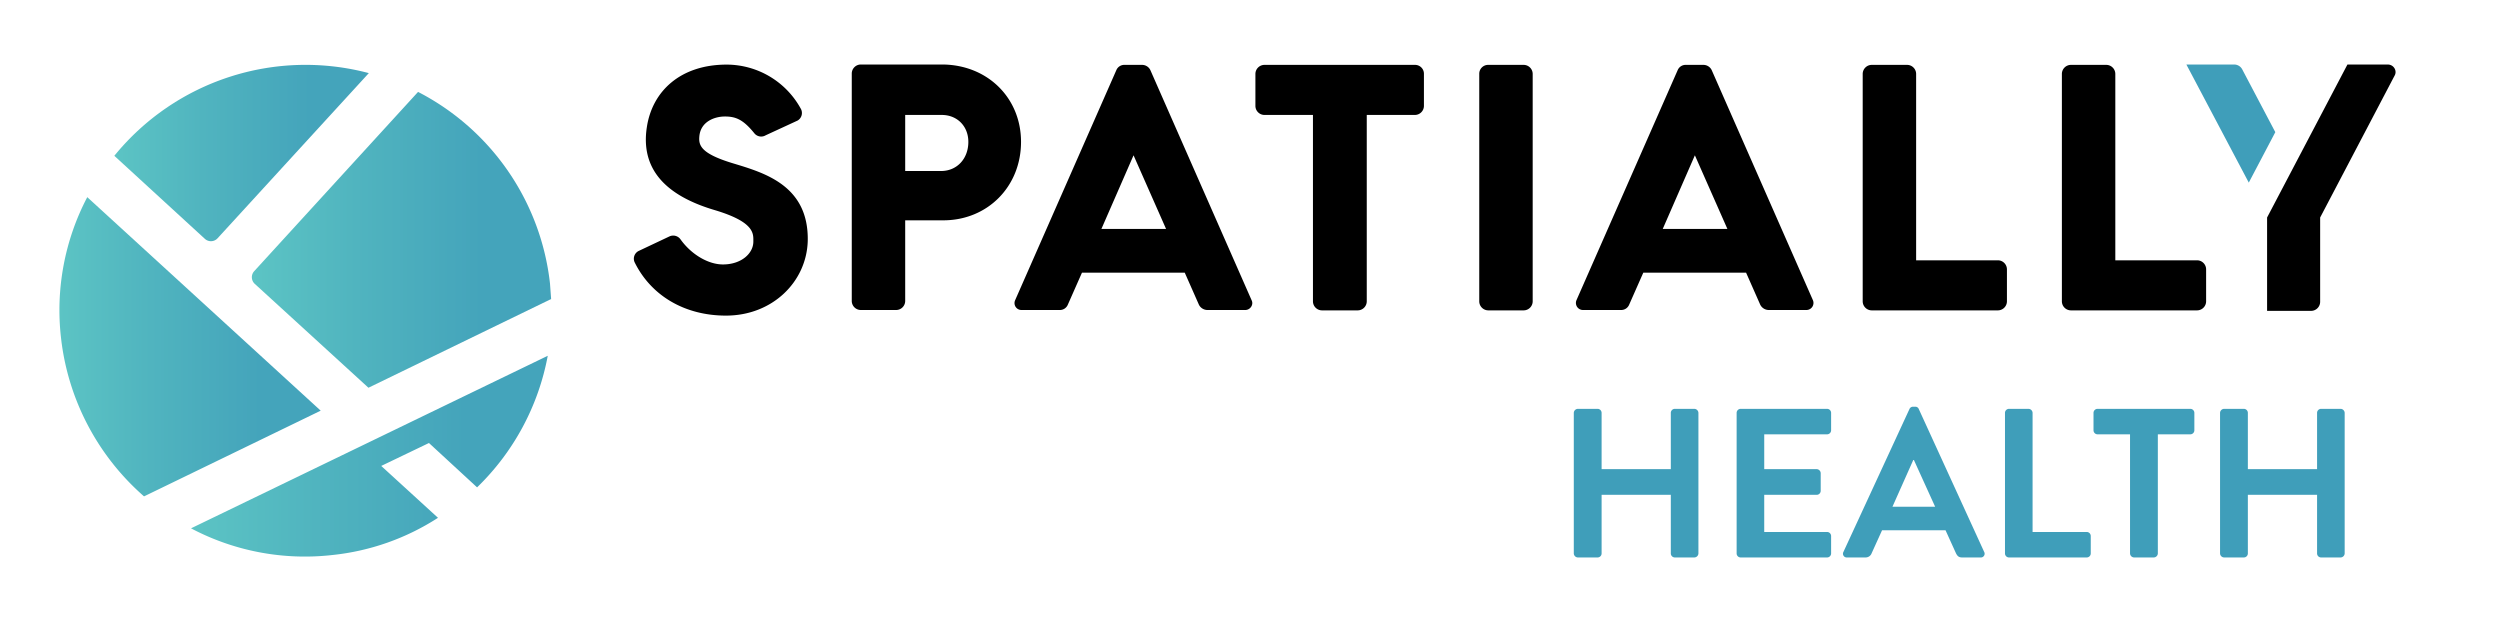
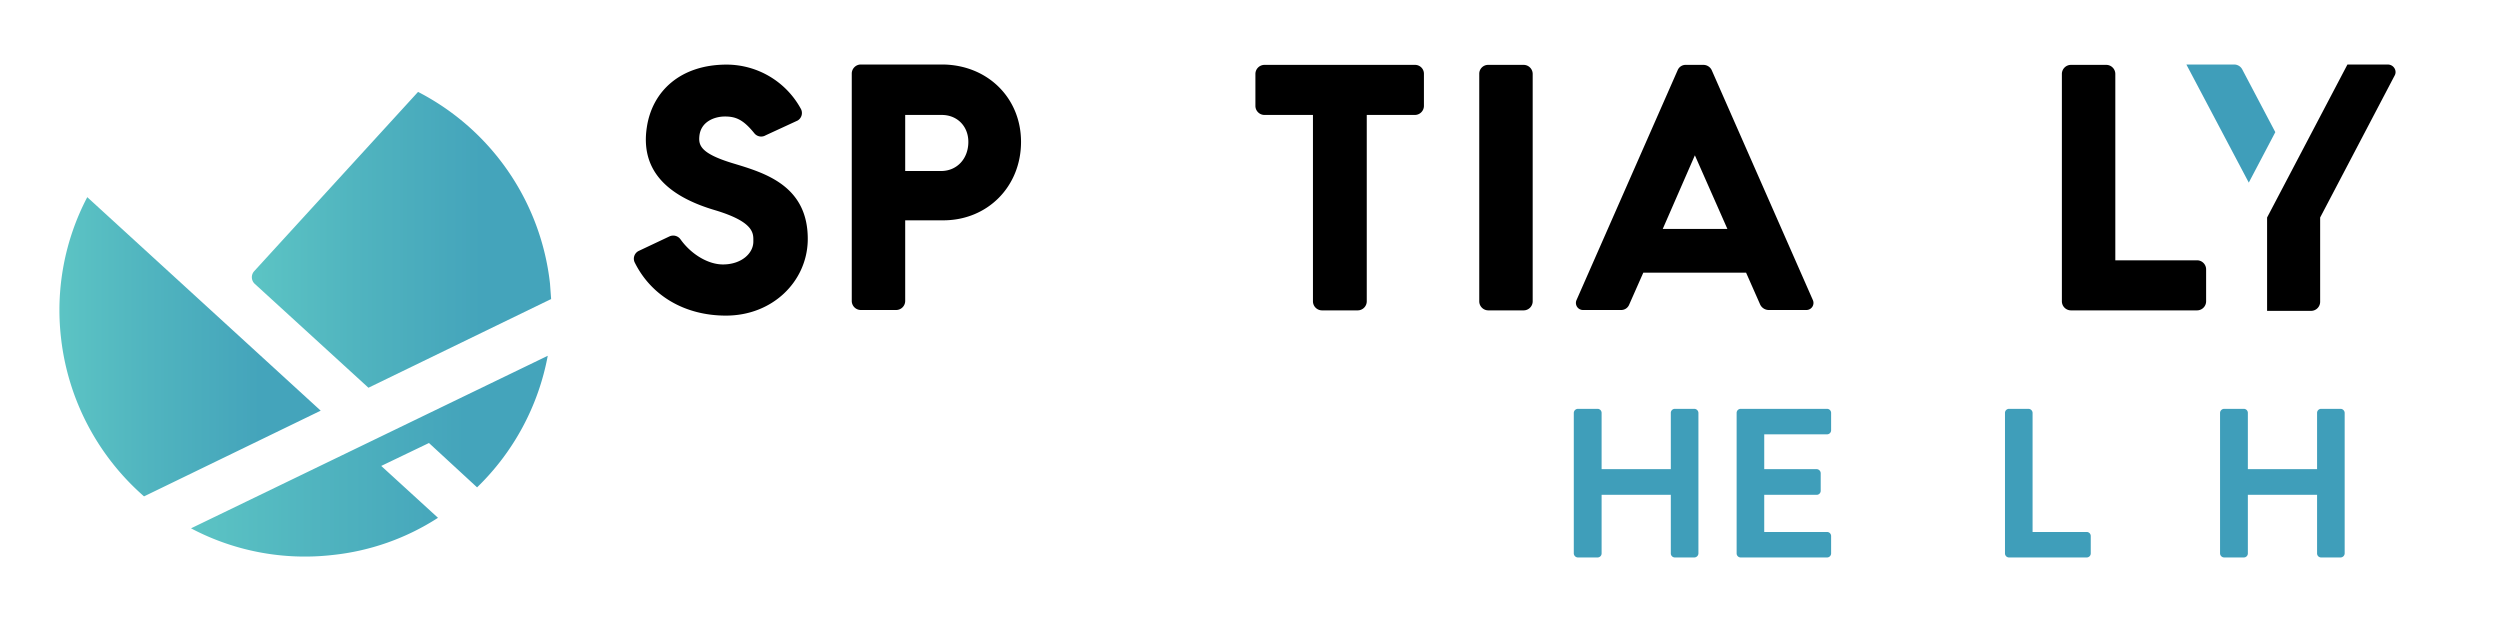
<svg xmlns="http://www.w3.org/2000/svg" xmlns:xlink="http://www.w3.org/1999/xlink" id="Layer_1" data-name="Layer 1" width="2138.001" height="535.295" viewBox="0 0 2138.001 535.295">
  <defs>
    <style>      .cls-1 {        fill: #3f9eba;      }      .cls-2 {        fill: url(#linear-gradient);      }      .cls-3 {        fill: url(#linear-gradient-2);      }      .cls-4 {        fill: url(#linear-gradient-3);      }      .cls-5 {        fill: url(#linear-gradient-4);      }    </style>
    <linearGradient id="linear-gradient" x1="215.381" y1="205.096" x2="471.329" y2="205.096" gradientUnits="userSpaceOnUse">
      <stop offset="0" stop-color="#5cc4c4" />
      <stop offset="0.349" stop-color="#50b4bf" />
      <stop offset="0.769" stop-color="#44a4bb" />
    </linearGradient>
    <linearGradient id="linear-gradient-2" x1="163.356" y1="390.116" x2="468.435" y2="390.116" xlink:href="#linear-gradient" />
    <linearGradient id="linear-gradient-3" x1="50.815" y1="296.555" x2="274.264" y2="296.555" xlink:href="#linear-gradient" />
    <linearGradient id="linear-gradient-4" x1="97.776" y1="130.884" x2="315.412" y2="130.884" xlink:href="#linear-gradient" />
  </defs>
  <title>SpatiallyHealth_Color</title>
  <g>
    <g>
      <path d="M626.613,139.603c-26.951-8.183-29.197-15.108-28.556-22.662.963-13.219,13.476-17.311,21.818-17.311,9.305,0,15.722,2.518,25.347,14.478a7.488,7.488,0,0,0,9.625,1.574L682.12,103.093A7.498,7.498,0,0,0,684.687,92.706a72.442,72.442,0,0,0-63.207-37.455c-39.785,0-63.849,22.976-68.341,53.822-5.134,34.307,14.438,57.599,57.753,70.503,34.973,10.387,33.368,20.459,33.368,27.068,0,10.072-10.267,19.514-25.989,19.514-12.834,0-27.272-8.813-36.256-21.403a7.662,7.662,0,0,0-9.625-2.518L546.401,214.513a7.389,7.389,0,0,0-3.529,10.072c14.117,28.327,42.673,45.323,77.966,45.323,39.785,0,68.983-28.957,69.945-63.893C691.746,158.488,653.564,147.787,626.613,139.603Z" />
      <path d="M1879.004,265.434H1770.993a7.776,7.776,0,0,1-7.669-7.669V63.154a7.776,7.776,0,0,1,7.669-7.669h30.358a7.776,7.776,0,0,1,7.669,7.669v159.459h69.983a7.776,7.776,0,0,1,7.669,7.669v27.482A7.777,7.777,0,0,1,1879.004,265.434Z" />
-       <path d="M1708.66,265.434H1600.65a7.776,7.776,0,0,1-7.669-7.669V63.154a7.776,7.776,0,0,1,7.669-7.669h30.358a7.776,7.776,0,0,1,7.669,7.669v159.459h69.983a7.776,7.776,0,0,1,7.669,7.669v27.482A7.777,7.777,0,0,1,1708.66,265.434Z" />
      <path d="M1217.745,63.154v27.482a7.776,7.776,0,0,1-7.669,7.669h-41.223v159.459a7.776,7.776,0,0,1-7.669,7.669h-30.678a7.776,7.776,0,0,1-7.669-7.669V98.306h-41.542a7.776,7.776,0,0,1-7.669-7.669v-27.482a7.776,7.776,0,0,1,7.669-7.669H1210.076A7.57,7.57,0,0,1,1217.745,63.154Z" />
-       <path d="M1070.392,256.806c1.917,3.835-1.278,8.309-5.433,8.309h-32.595a8.244,8.244,0,0,1-7.03-4.474l-12.143-27.482H925.312l-12.143,27.482a7.346,7.346,0,0,1-7.03,4.474H873.544a5.921,5.921,0,0,1-5.433-8.309l86.6-196.848a7.346,7.346,0,0,1,7.03-4.474h15.019a7.859,7.859,0,0,1,7.03,4.474Zm-73.179-61.036L969.412,132.818l-27.482,62.953Z" />
      <path d="M873.187,121.314c0,38.347-28.76,67.107-66.468,67.107H774.124v69.025a7.776,7.776,0,0,1-7.669,7.669h-30.358a7.776,7.776,0,0,1-7.669-7.669V62.835a7.776,7.776,0,0,1,7.669-7.669h69.983C844.427,55.485,873.187,83.606,873.187,121.314Zm-45.058,0c0-13.421-9.587-23.008-22.689-23.008H774.124v47.934h31.317C818.543,145.92,828.13,135.694,828.13,121.314Z" />
      <path d="M1272.728,55.485h30.358a7.776,7.776,0,0,1,7.669,7.669V257.765a7.776,7.776,0,0,1-7.669,7.669h-30.358a7.776,7.776,0,0,1-7.669-7.669V63.154A7.57,7.57,0,0,1,1272.728,55.485Z" />
      <g>
        <path class="cls-1" d="M1945.847,113.024l-28.121-53.366a7.792,7.792,0,0,0-7.35-4.474h-40.584l53.366,100.98Z" />
        <path d="M2042.034,55.184h-34.512l-68.705,130.827h0v79.843h37.708a7.79,7.79,0,0,0,7.669-7.696V186.011L2047.786,64.804C2050.342,60.635,2047.147,55.184,2042.034,55.184Z" />
      </g>
      <path d="M1550.442,256.806a6.048,6.048,0,0,1-5.433,8.309h-32.595a8.243,8.243,0,0,1-7.03-4.474l-12.143-27.482h-87.878l-12.143,27.482a7.346,7.346,0,0,1-7.03,4.474h-32.595a6.048,6.048,0,0,1-5.433-8.309l86.6-196.848a7.346,7.346,0,0,1,7.03-4.474h15.019a7.859,7.859,0,0,1,7.03,4.474Zm-73.179-61.036-27.802-62.953L1421.98,195.771Z" />
      <g>
        <path class="cls-1" d="M1345.91,353.094a3.573,3.573,0,0,1,3.45-3.45h16.886a3.448,3.448,0,0,1,3.449,3.45v48.114H1428.885v-48.114a3.447,3.447,0,0,1,3.449-3.45h16.704a3.572,3.572,0,0,1,3.45,3.45V473.29a3.571,3.571,0,0,1-3.45,3.45h-16.704a3.446,3.446,0,0,1-3.449-3.45V423.178H1369.694v50.111a3.447,3.447,0,0,1-3.449,3.45h-16.886a3.572,3.572,0,0,1-3.45-3.45Z" />
        <path class="cls-1" d="M1485.168,353.094a3.448,3.448,0,0,1,3.45-3.45h73.896a3.448,3.448,0,0,1,3.45,3.45v14.889a3.448,3.448,0,0,1-3.45,3.45h-53.742v29.775h44.845a3.572,3.572,0,0,1,3.45,3.45v15.07a3.447,3.447,0,0,1-3.45,3.45h-44.845V454.952h53.742a3.447,3.447,0,0,1,3.45,3.45v14.888a3.447,3.447,0,0,1-3.45,3.45h-73.896a3.447,3.447,0,0,1-3.45-3.45Z" />
-         <path class="cls-1" d="M1576.492,472.019l56.467-122.192a3.263,3.263,0,0,1,3.086-1.997h1.815a3.089,3.089,0,0,1,3.088,1.997l55.921,122.192a3.206,3.206,0,0,1-3.086,4.72h-15.796c-2.724,0-3.995-1.089-5.266-3.631l-8.896-19.609H1609.536l-8.896,19.609a5.474,5.474,0,0,1-5.266,3.631h-15.796A3.206,3.206,0,0,1,1576.492,472.019Zm78.435-38.674-18.156-39.944h-.545l-17.793,39.944Z" />
        <path class="cls-1" d="M1714.662,353.094a3.447,3.447,0,0,1,3.449-3.45h16.704a3.572,3.572,0,0,1,3.45,3.45V454.952h46.299a3.447,3.447,0,0,1,3.45,3.45v14.888a3.447,3.447,0,0,1-3.45,3.45H1718.111a3.446,3.446,0,0,1-3.449-3.45Z" />
-         <path class="cls-1" d="M1821.602,371.433h-27.779a3.448,3.448,0,0,1-3.45-3.45V353.094a3.448,3.448,0,0,1,3.45-3.45h79.343a3.448,3.448,0,0,1,3.45,3.45v14.889a3.448,3.448,0,0,1-3.45,3.45H1845.387V473.29a3.571,3.571,0,0,1-3.45,3.45h-16.885a3.571,3.571,0,0,1-3.45-3.45Z" />
        <path class="cls-1" d="M1898.586,353.094a3.572,3.572,0,0,1,3.449-3.45h16.886a3.448,3.448,0,0,1,3.45,3.45v48.114h59.189v-48.114a3.448,3.448,0,0,1,3.45-3.45h16.704a3.572,3.572,0,0,1,3.449,3.45V473.29a3.571,3.571,0,0,1-3.449,3.45h-16.704a3.447,3.447,0,0,1-3.45-3.45V423.178H1922.371v50.111a3.447,3.447,0,0,1-3.45,3.45h-16.886a3.571,3.571,0,0,1-3.449-3.45Z" />
      </g>
    </g>
    <g>
      <path class="cls-2" d="M315.091,331.597l156.238-75.868c-.321-4.18-.645-8.679-.965-13.18A210.492,210.492,0,0,0,357.527,78.596L217.365,231.94a7.679,7.679,0,0,0,.641,10.93l97.085,88.727Z" />
      <path class="cls-3" d="M163.356,451.827A208.41,208.41,0,0,0,284.231,474.652a205.465,205.465,0,0,0,90.333-31.826l-48.542-44.363,40.827-19.611,41.148,37.933a210.161,210.161,0,0,0,60.437-112.515L163.356,451.827Z" />
      <path class="cls-4" d="M74.63,168.609A208.12,208.12,0,0,0,52.127,288.519a211.194,211.194,0,0,0,71.045,135.982l151.092-73.296L74.63,168.609Z" />
-       <path class="cls-5" d="M315.412,62.523A210.855,210.855,0,0,0,97.776,133.246l77.474,71.047a7.68,7.68,0,0,0,10.93-.643L315.412,62.523Z" />
    </g>
  </g>
</svg>